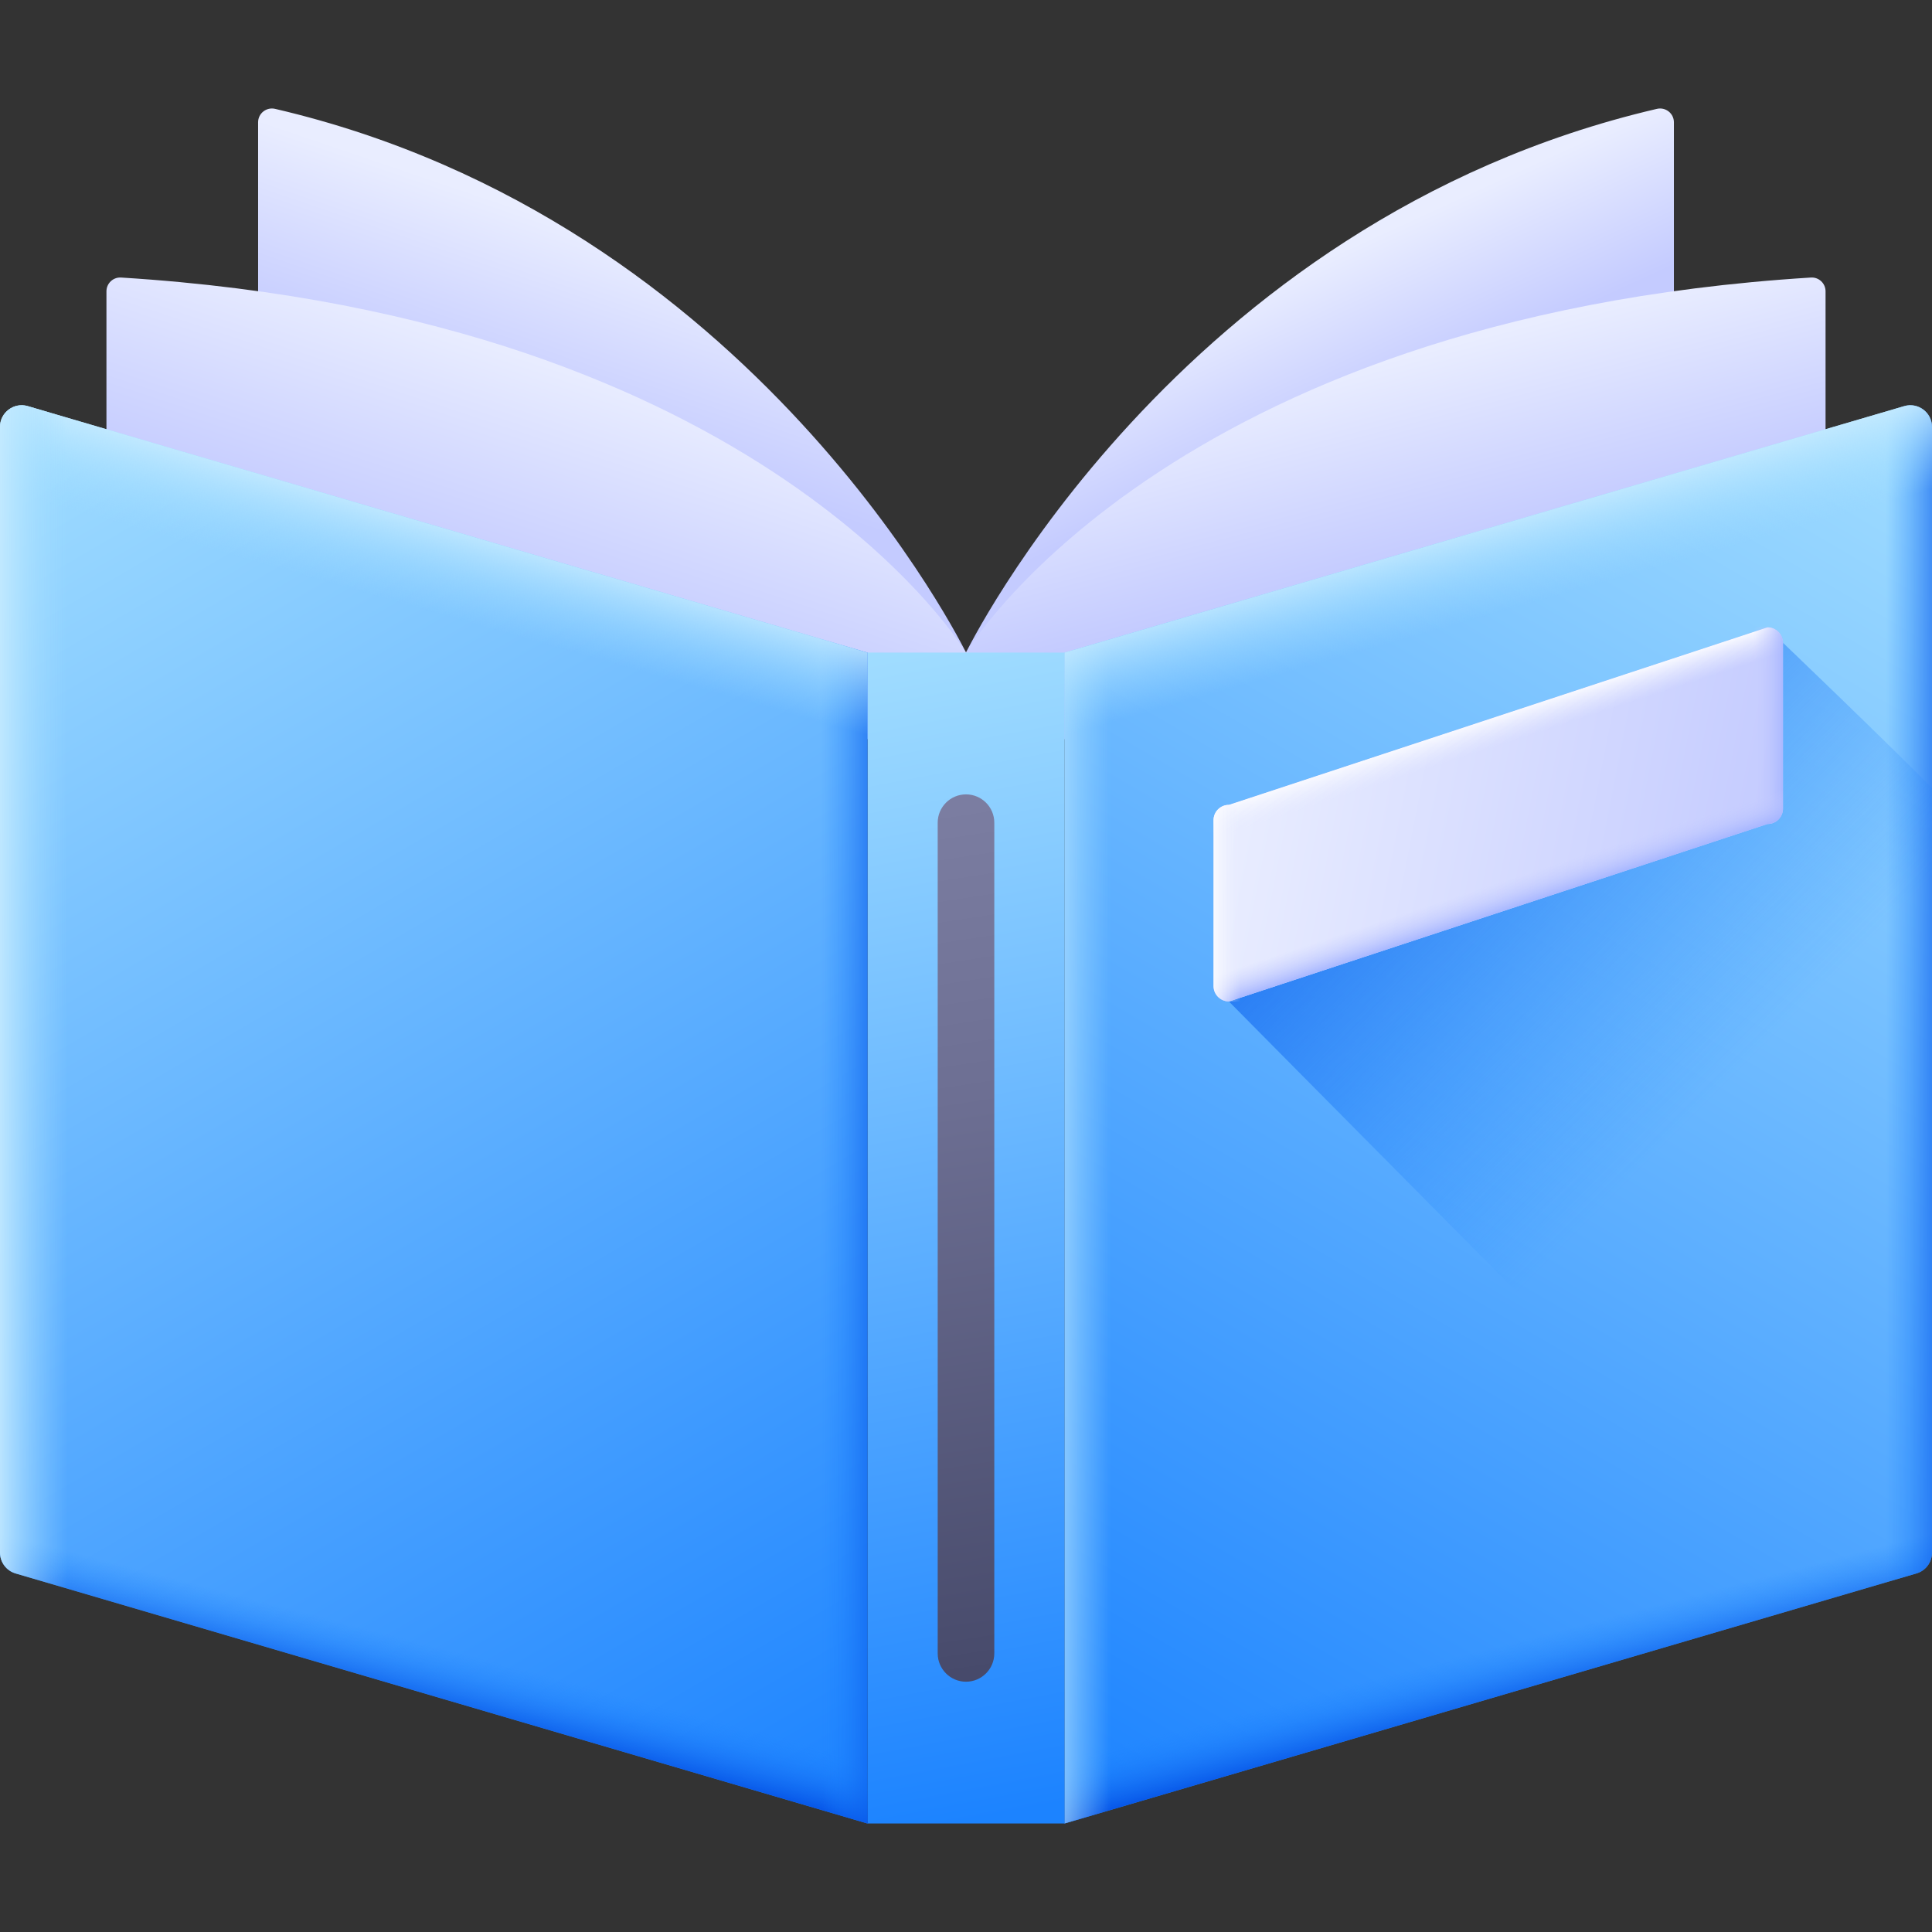
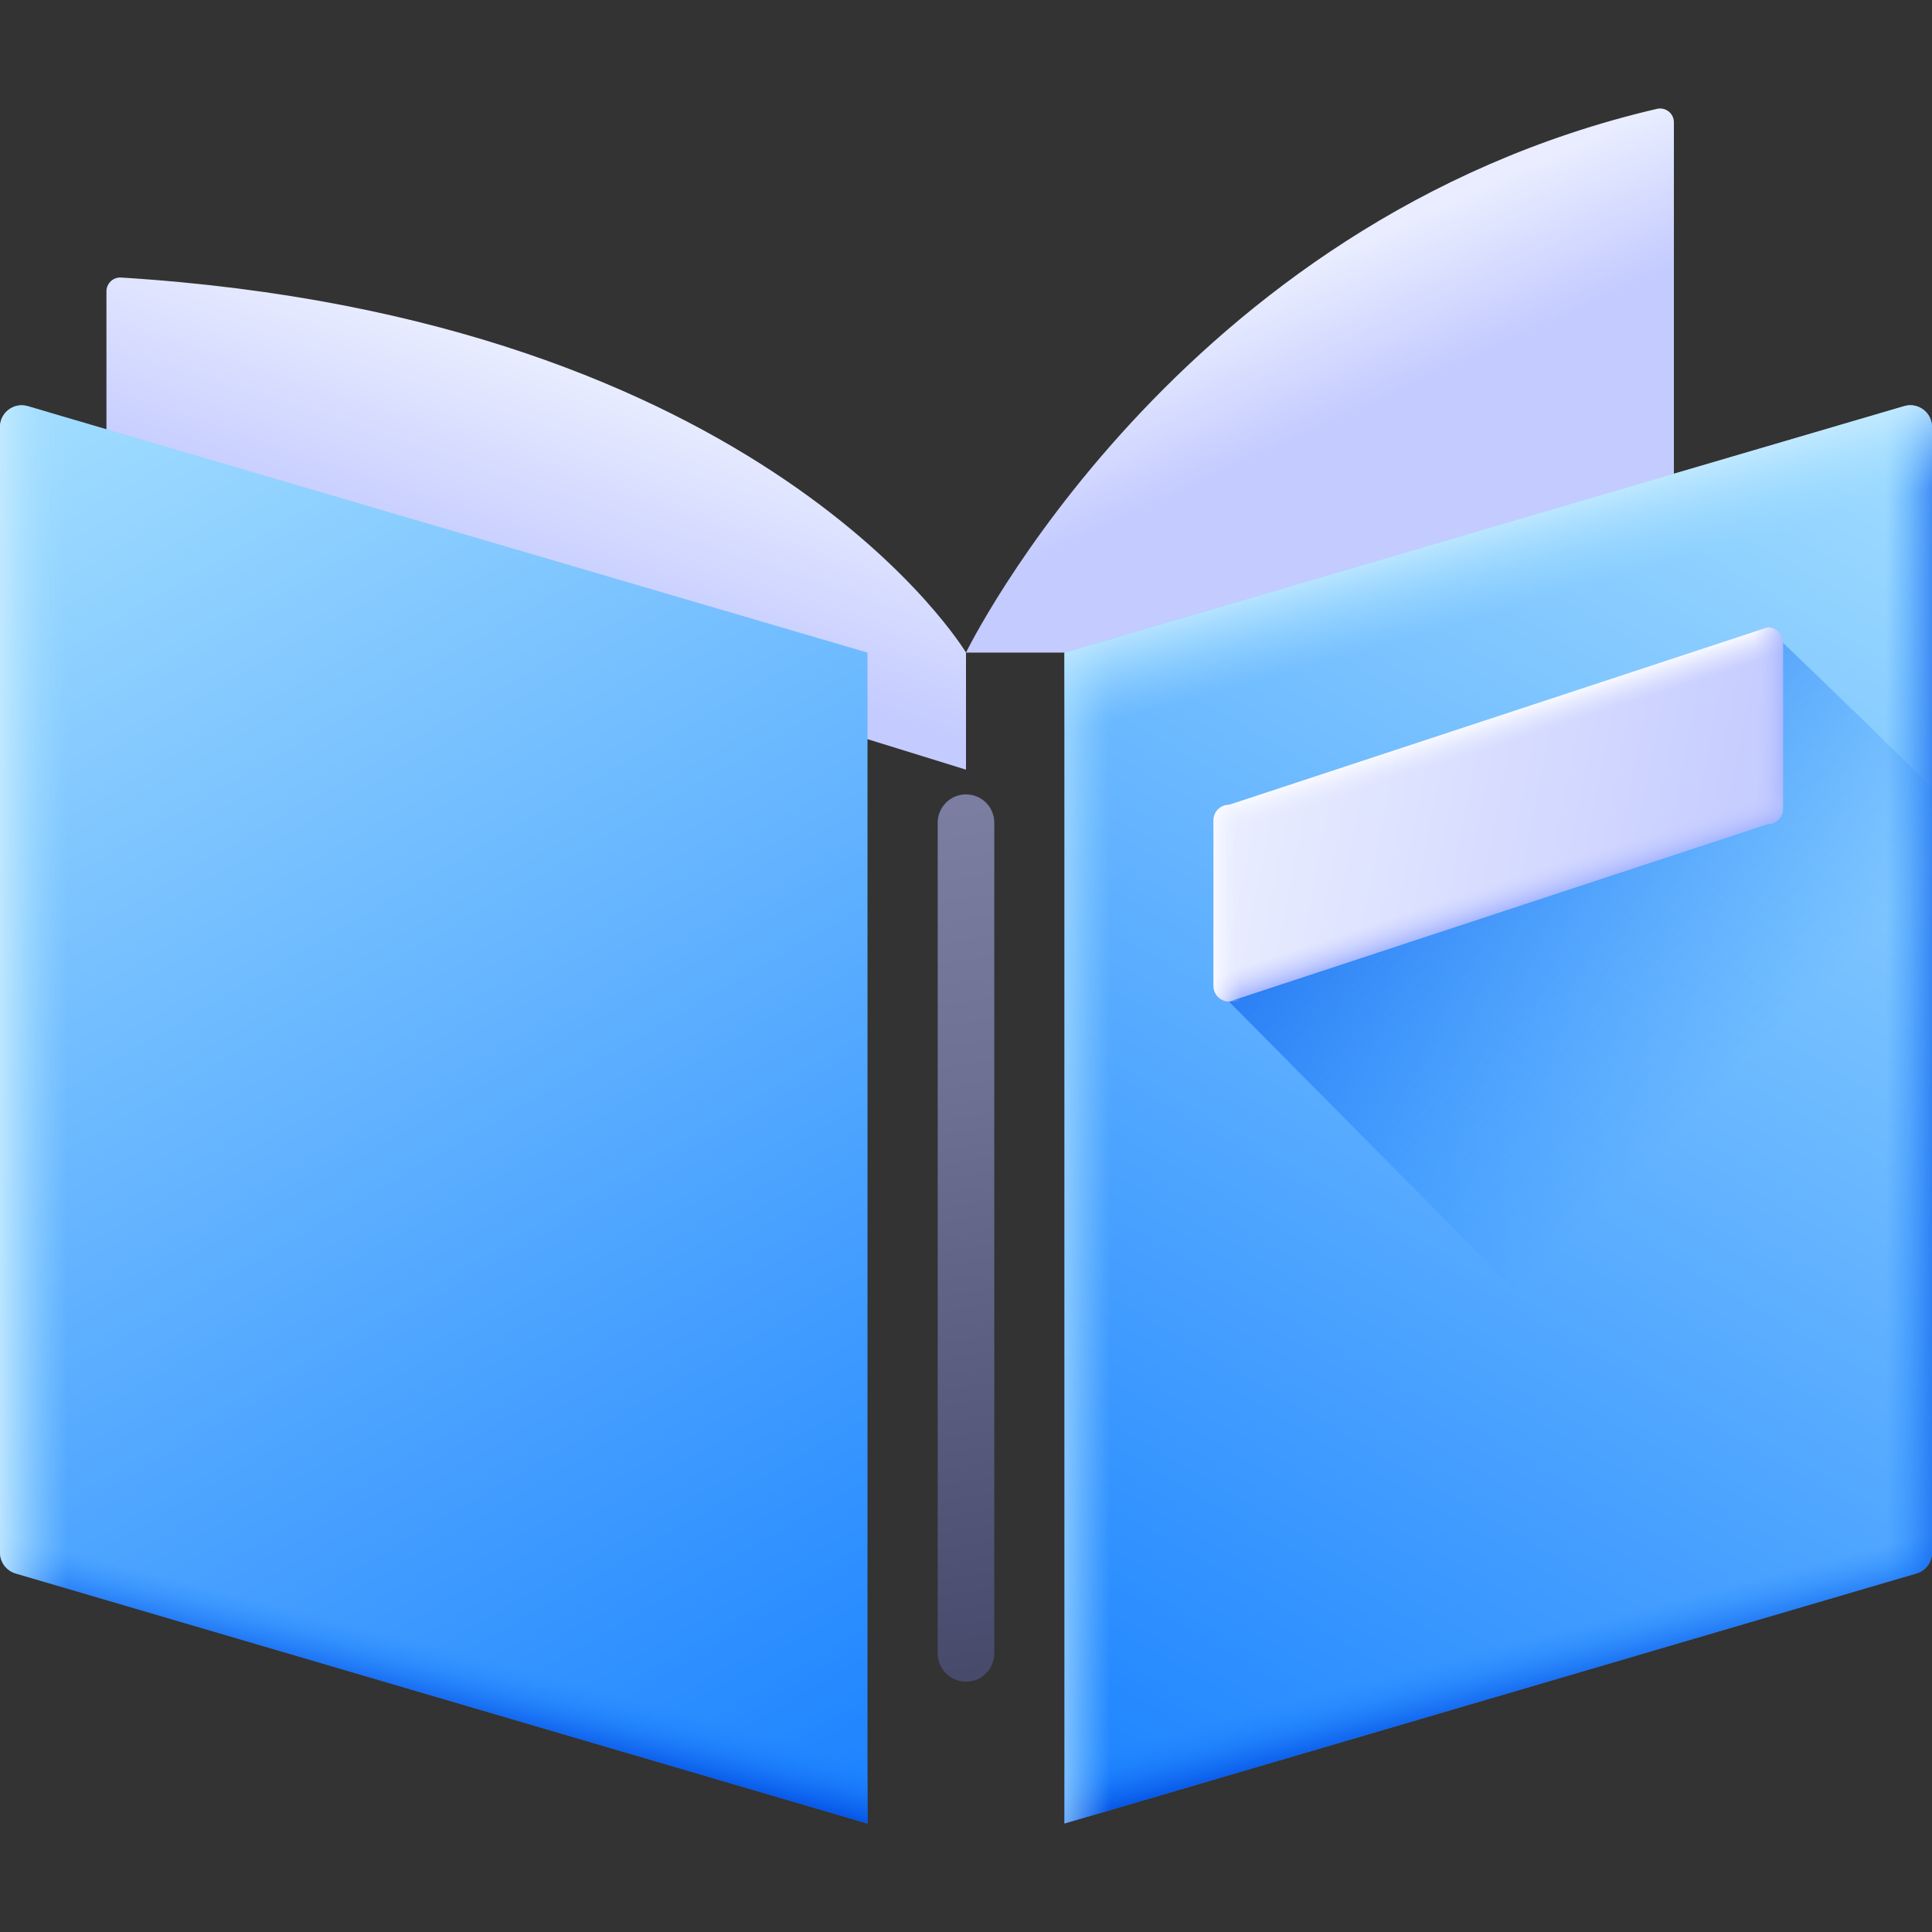
<svg xmlns="http://www.w3.org/2000/svg" xmlns:xlink="http://www.w3.org/1999/xlink" id="Layer_1" enable-background="new 0 0 512 512" viewBox="0 0 512 512">
  <rect x="0" y="0" width="512" height="512" fill="#333333" stroke="none" />
  <linearGradient id="lg1">
    <stop offset="0" stop-color="#e9edff" />
    <stop offset="1" stop-color="#c4cbff" />
  </linearGradient>
  <linearGradient id="SVGID_1_" gradientUnits="userSpaceOnUse" x1="337.222" x2="354.073" xlink:href="#lg1" y1="74.842" y2="111.608" />
  <linearGradient id="SVGID_2_" gradientUnits="userSpaceOnUse" x1="358.76" x2="372.037" xlink:href="#lg1" y1="97.957" y2="148.51" />
  <linearGradient id="SVGID_3_" gradientUnits="userSpaceOnUse" x1="174.104" x2="157.763" xlink:href="#lg1" y1="67.417" y2="115.417" />
  <linearGradient id="SVGID_4_" gradientUnits="userSpaceOnUse" x1="155.941" x2="136.537" xlink:href="#lg1" y1="98.425" y2="157.148" />
  <linearGradient id="lg2">
    <stop offset="0" stop-color="#a1ddff" />
    <stop offset="1" stop-color="#1c83ff" />
  </linearGradient>
  <linearGradient id="SVGID_5_" gradientTransform="matrix(-1 0 0 1 5103.904 0)" gradientUnits="userSpaceOnUse" x1="4599.152" x2="4816.683" xlink:href="#lg2" y1="108.413" y2="481.176" />
  <linearGradient id="lg3">
    <stop offset="0" stop-color="#0047e0" />
    <stop offset=".213" stop-color="#0757e8" stop-opacity=".787" />
    <stop offset=".72" stop-color="#1677f9" stop-opacity=".28" />
    <stop offset="1" stop-color="#1c83ff" stop-opacity="0" />
  </linearGradient>
  <linearGradient id="SVGID_6_" gradientTransform="matrix(-1 0 0 1 5103.904 0)" gradientUnits="userSpaceOnUse" x1="4701.981" x2="4706.577" xlink:href="#lg3" y1="453.789" y2="436.172" />
  <linearGradient id="SVGID_7_" gradientTransform="matrix(-1 0 0 1 5103.904 0)" gradientUnits="userSpaceOnUse" x1="4584.443" x2="4604.145" xlink:href="#lg3" y1="265.407" y2="265.407" />
  <linearGradient id="lg4">
    <stop offset="0" stop-color="#c9ecff" />
    <stop offset=".613" stop-color="#ade2ff" stop-opacity=".387" />
    <stop offset="1" stop-color="#a1ddff" stop-opacity="0" />
  </linearGradient>
  <linearGradient id="SVGID_8_" gradientTransform="matrix(-1 0 0 1 5103.904 0)" gradientUnits="userSpaceOnUse" x1="4829.378" x2="4809.586" xlink:href="#lg4" y1="324.719" y2="324.719" />
  <linearGradient id="SVGID_9_" gradientTransform="matrix(-1 0 0 1 5103.904 0)" gradientUnits="userSpaceOnUse" x1="4712.109" x2="4705.108" xlink:href="#lg4" y1="137.168" y2="161.822" />
  <linearGradient id="SVGID_10_" gradientUnits="userSpaceOnUse" x1="226.564" x2="284.266" xlink:href="#lg2" y1="172.319" y2="477.679" />
  <linearGradient id="SVGID_11_" gradientUnits="userSpaceOnUse" x1="238.75" x2="276.026" y1="215.849" y2="458.4">
    <stop offset="0" stop-color="#7b7da1" />
    <stop offset=".31" stop-color="#6d6f93" />
    <stop offset=".899" stop-color="#494c6d" />
    <stop offset="1" stop-color="#424566" />
  </linearGradient>
  <linearGradient id="SVGID_12_" gradientUnits="userSpaceOnUse" x1="7.248" x2="224.779" xlink:href="#lg2" y1="108.413" y2="481.176" />
  <linearGradient id="SVGID_13_" gradientUnits="userSpaceOnUse" x1="110.077" x2="114.673" xlink:href="#lg3" y1="453.789" y2="436.172" />
  <linearGradient id="SVGID_14_" gradientUnits="userSpaceOnUse" x1="237.474" x2="217.682" xlink:href="#lg3" y1="324.719" y2="324.719" />
  <linearGradient id="SVGID_15_" gradientUnits="userSpaceOnUse" x1="120.205" x2="113.204" xlink:href="#lg4" y1="137.168" y2="161.822" />
  <linearGradient id="SVGID_16_" gradientUnits="userSpaceOnUse" x1="-1.844" x2="17.857" xlink:href="#lg4" y1="265.407" y2="265.407" />
  <linearGradient id="SVGID_17_" gradientUnits="userSpaceOnUse" x1="338.586" x2="463.016" xlink:href="#lg3" y1="157.369" y2="281.799" />
  <linearGradient id="SVGID_18_" gradientUnits="userSpaceOnUse" x1="328.897" x2="468.233" xlink:href="#lg1" y1="202.548" y2="229.706" />
  <linearGradient id="lg5">
    <stop offset="0" stop-color="#fff" />
    <stop offset="1" stop-color="#e9edff" stop-opacity="0" />
  </linearGradient>
  <linearGradient id="SVGID_19_" gradientUnits="userSpaceOnUse" x1="394.901" x2="397.514" xlink:href="#lg5" y1="189.391" y2="197.416" />
  <linearGradient id="lg6">
    <stop offset="0" stop-color="#9caeff" />
    <stop offset=".573" stop-color="#b6c1ff" stop-opacity=".427" />
    <stop offset="1" stop-color="#c4cbff" stop-opacity="0" />
  </linearGradient>
  <linearGradient id="SVGID_20_" gradientTransform="matrix(0 -1 1 0 -5022.383 10385.489)" gradientUnits="userSpaceOnUse" x1="10193.174" x2="10193.174" xlink:href="#lg6" y1="5496.686" y2="5487.187" />
  <linearGradient id="SVGID_21_" gradientUnits="userSpaceOnUse" x1="399.202" x2="396.529" xlink:href="#lg6" y1="242.285" y2="234.106" />
  <linearGradient id="SVGID_22_" gradientTransform="matrix(0 -1 1 0 -5022.383 10385.489)" gradientUnits="userSpaceOnUse" x1="10146.144" x2="10146.144" xlink:href="#lg5" y1="5342.704" y2="5351.137" />
  <g>
    <path d="m256 172.94s55.64-114.37 183.09-144.09c2.3-.54 4.51 1.19 4.51 3.55v140.54z" fill="url(#SVGID_1_)" />
-     <path d="m256 172.94s52.97-88.75 223.92-99.39c2.1-.13 3.87 1.55 3.87 3.65v56.25l-227.79 70.52z" fill="url(#SVGID_2_)" />
-     <path d="m256 172.94s-55.64-114.37-183.09-144.09c-2.3-.54-4.51 1.19-4.51 3.55v140.54z" fill="url(#SVGID_3_)" />
    <path d="m256 172.94s-52.97-88.75-223.92-99.39c-2.1-.13-3.87 1.55-3.87 3.65v56.25l227.79 70.52z" fill="url(#SVGID_4_)" />
    <g>
      <path d="m507.87 416.98-225.77 66.27v-310.3l222.53-65.32c3.68-1.08 7.37 1.68 7.37 5.52v298.31c0 2.55-1.68 4.8-4.13 5.52z" fill="url(#SVGID_5_)" />
      <g>
        <path d="m507.87 392.46c2.45-.72 4.13-2.96 4.13-5.52v24.51c0 2.56-1.68 4.8-4.13 5.52l-225.78 66.27v-24.51z" fill="url(#SVGID_6_)" />
        <path d="m485.9 113.13v.02 310.28l21.97-6.45c2.45-.72 4.13-2.96 4.13-5.52v-298.31c0-3.84-3.69-6.6-7.37-5.52z" fill="url(#SVGID_7_)" />
        <path d="m305.07 166.2v310.3l-22.98 6.74v-310.29z" fill="url(#SVGID_8_)" />
        <path d="m504.63 107.63c3.68-1.08 7.37 1.68 7.37 5.52v26.04c0-3.84-3.69-6.6-7.37-5.52l-222.54 65.32v-26.04z" fill="url(#SVGID_9_)" />
      </g>
    </g>
-     <path d="m229.91 172.94h52.19v310.3h-52.19z" fill="url(#SVGID_10_)" />
    <path d="m256 445.67c-4.14 0-7.5-3.36-7.5-7.5v-220.15c0-4.14 3.36-7.5 7.5-7.5s7.5 3.36 7.5 7.5v220.14c0 4.15-3.36 7.51-7.5 7.51z" fill="url(#SVGID_11_)" />
    <g>
      <path d="m4.13 416.98 225.77 66.27v-310.3l-222.53-65.32c-3.68-1.08-7.37 1.68-7.37 5.52v298.31c0 2.55 1.68 4.8 4.13 5.52z" fill="url(#SVGID_12_)" />
      <g>
        <path d="m4.13 392.46c-2.45-.72-4.13-2.96-4.13-5.52v24.51c0 2.56 1.68 4.8 4.13 5.52l225.78 66.27v-24.51z" fill="url(#SVGID_13_)" />
-         <path d="m206.93 166.2v310.3l22.98 6.74v-310.29z" fill="url(#SVGID_14_)" />
-         <path d="m7.37 107.63c-3.68-1.08-7.37 1.68-7.37 5.52v26.04c0-3.84 3.69-6.6 7.37-5.52l222.54 65.32v-26.04z" fill="url(#SVGID_15_)" />
        <path d="m26.1 113.13v.02 310.28l-21.97-6.45c-2.45-.73-4.13-2.97-4.13-5.53v-298.3c0-3.84 3.69-6.6 7.37-5.52z" fill="url(#SVGID_16_)" />
      </g>
    </g>
    <path d="m472.51 170.35c0-2.26-1.83-4.09-4.09-4.09l-142.74 47.03c-2.26 0-4.09 1.83-4.09 4.09v43.94c0 2.26 1.83 4.09 4.09 4.09 0 0 97.1 98.18 157.75 158.75l24.44-7.18c2.45-.72 4.13-2.96 4.13-5.52v-202.62c-14.78-14.88-39.49-38.49-39.49-38.49z" fill="url(#SVGID_17_)" />
    <g>
      <path d="m472.51 170.35v43.93c0 2.26-1.83 4.09-4.09 4.09l-142.73 47.03c-2.26 0-4.09-1.83-4.09-4.09v-43.93c0-2.26 1.83-4.09 4.09-4.09l142.73-47.03c2.25-.01 4.09 1.83 4.09 4.09z" fill="url(#SVGID_18_)" />
      <g>
        <path d="m321.59 222.26v-4.88c0-2.26 1.83-4.09 4.09-4.09l142.73-47.03c2.26 0 4.09 1.83 4.09 4.09v4.88z" fill="url(#SVGID_19_)" />
        <path d="m463.68 166.25h4.73c2.26 0 4.09 1.83 4.09 4.09v43.93c0 2.26-1.83 4.09-4.09 4.09h-4.73z" fill="url(#SVGID_20_)" />
        <path d="m321.59 256.43v4.88c0 2.26 1.83 4.09 4.09 4.09l142.73-47.03c2.26 0 4.09-1.83 4.09-4.09v-4.88z" fill="url(#SVGID_21_)" />
        <path d="m330.41 213.28h-4.73c-2.26 0-4.09 1.83-4.09 4.09v43.93c0 2.26 1.83 4.09 4.09 4.09h4.73z" fill="url(#SVGID_22_)" />
      </g>
    </g>
  </g>
</svg>